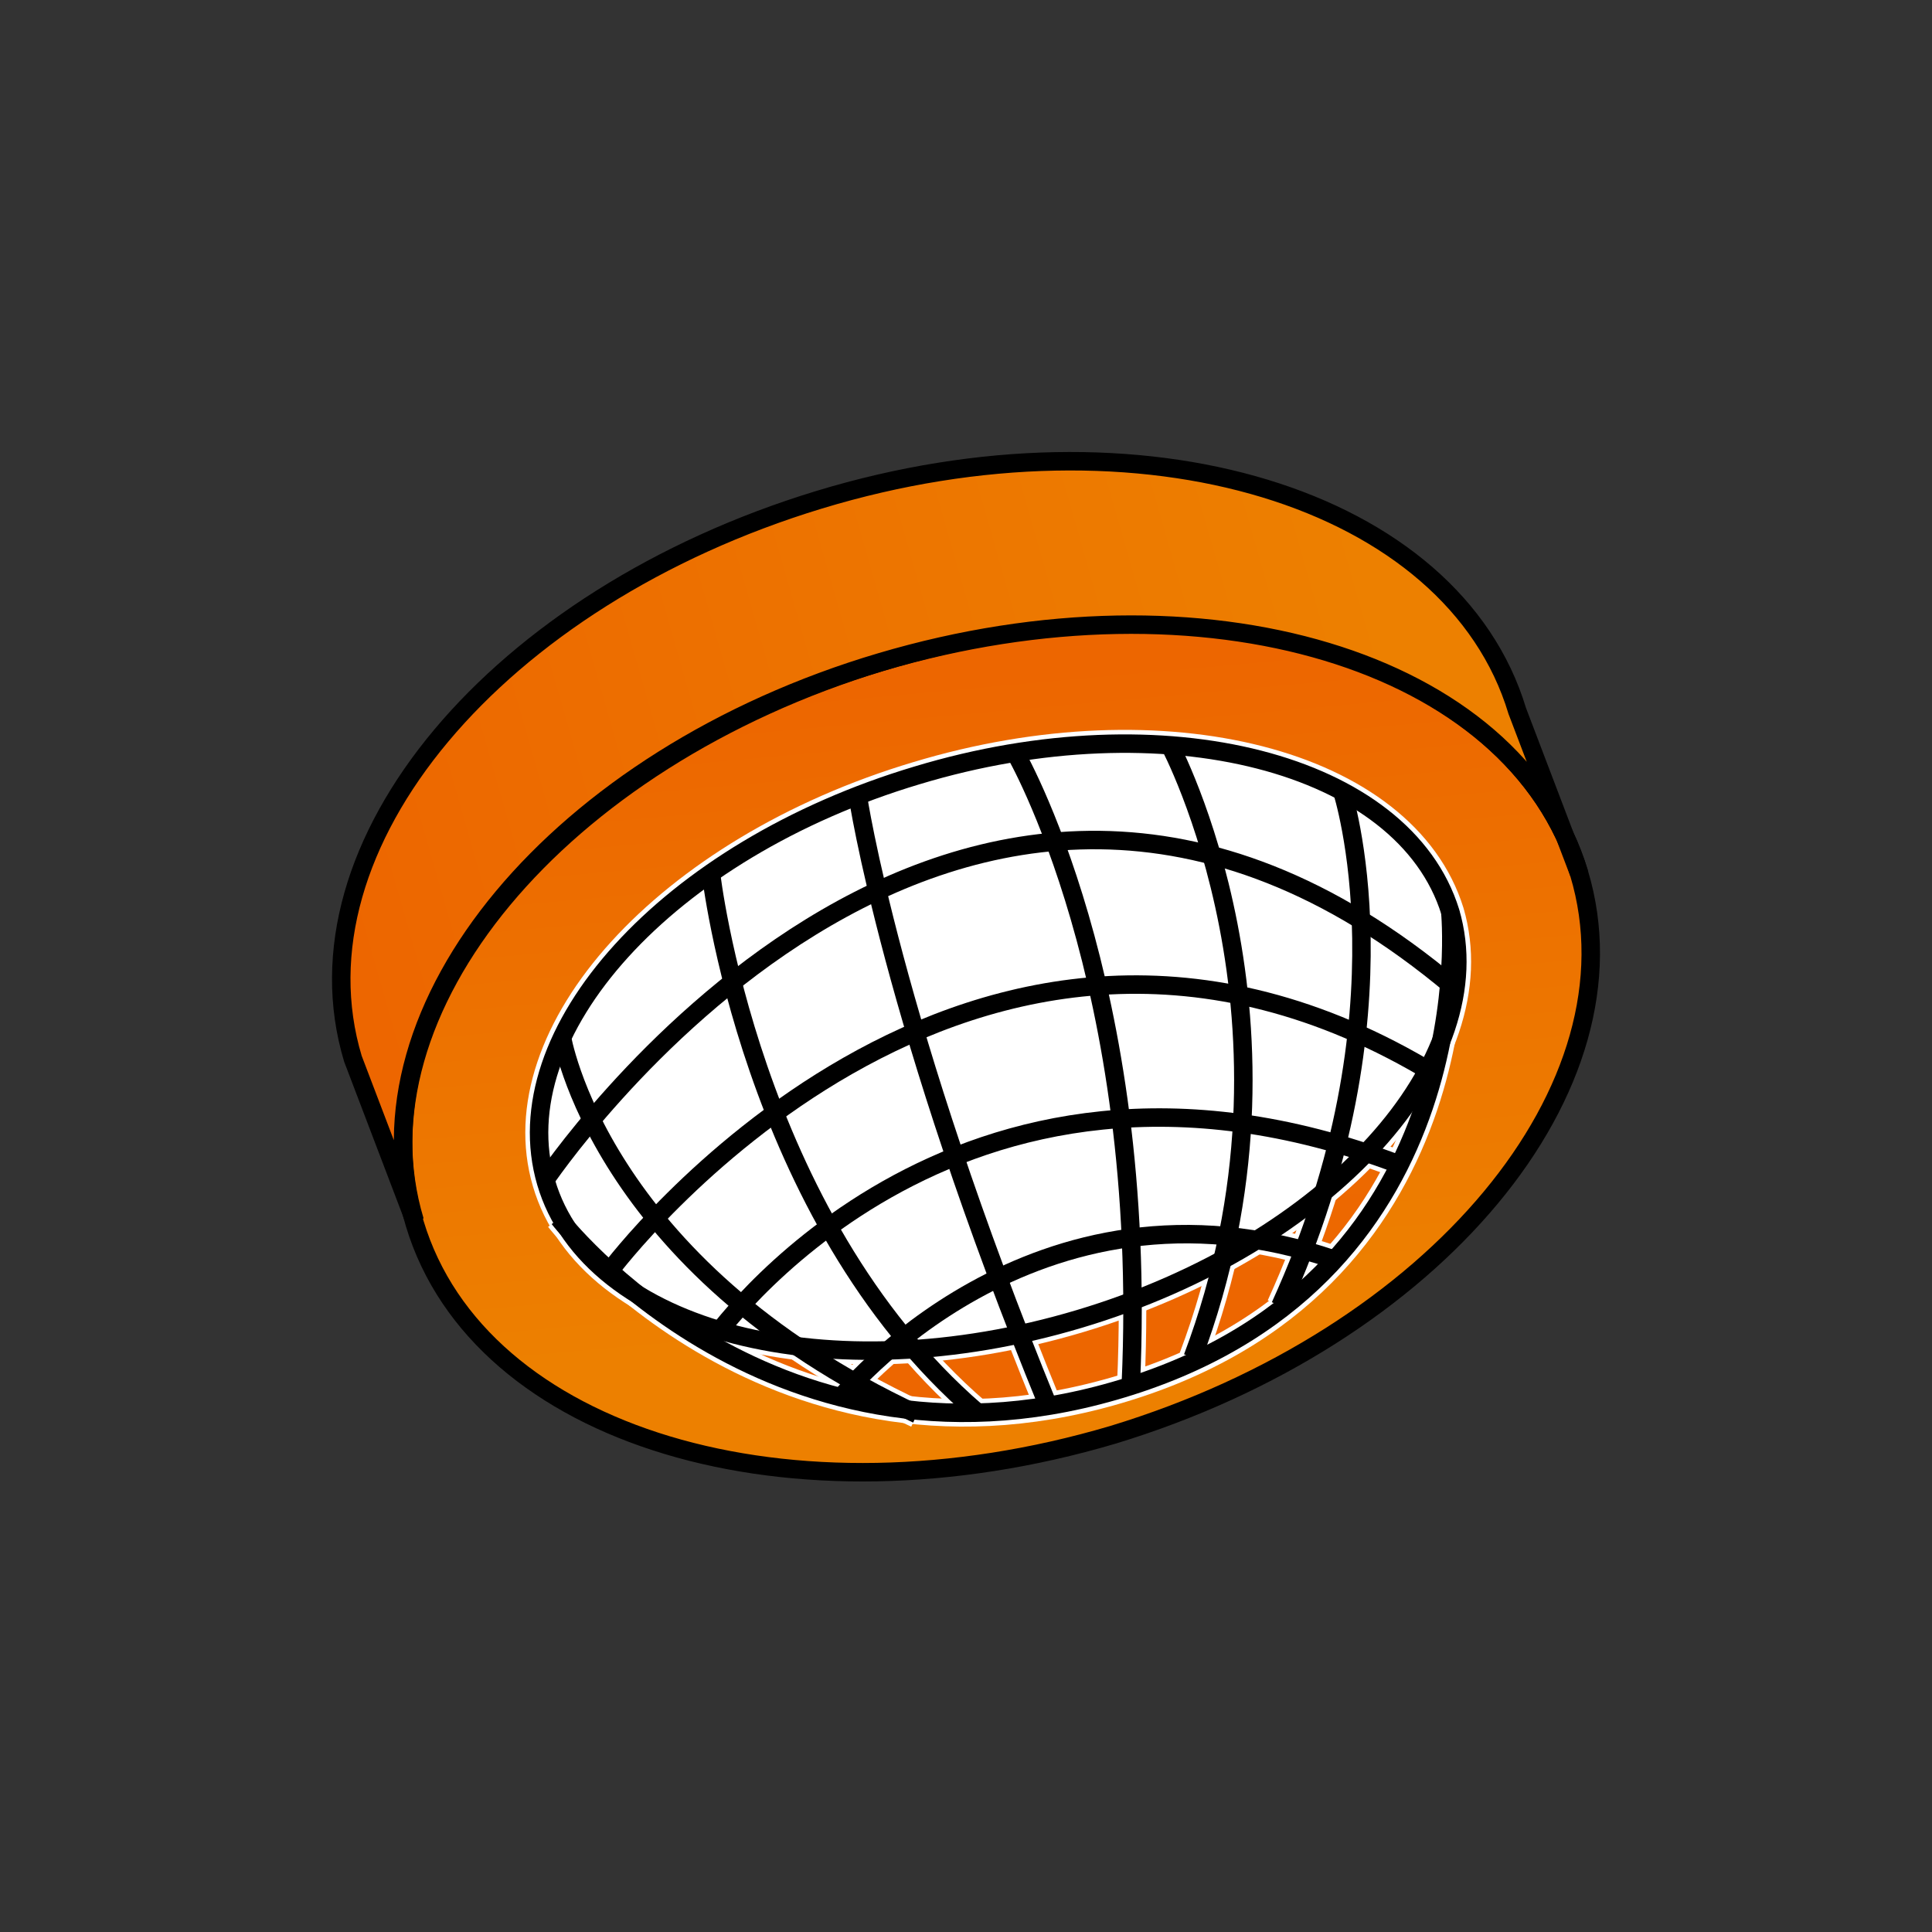
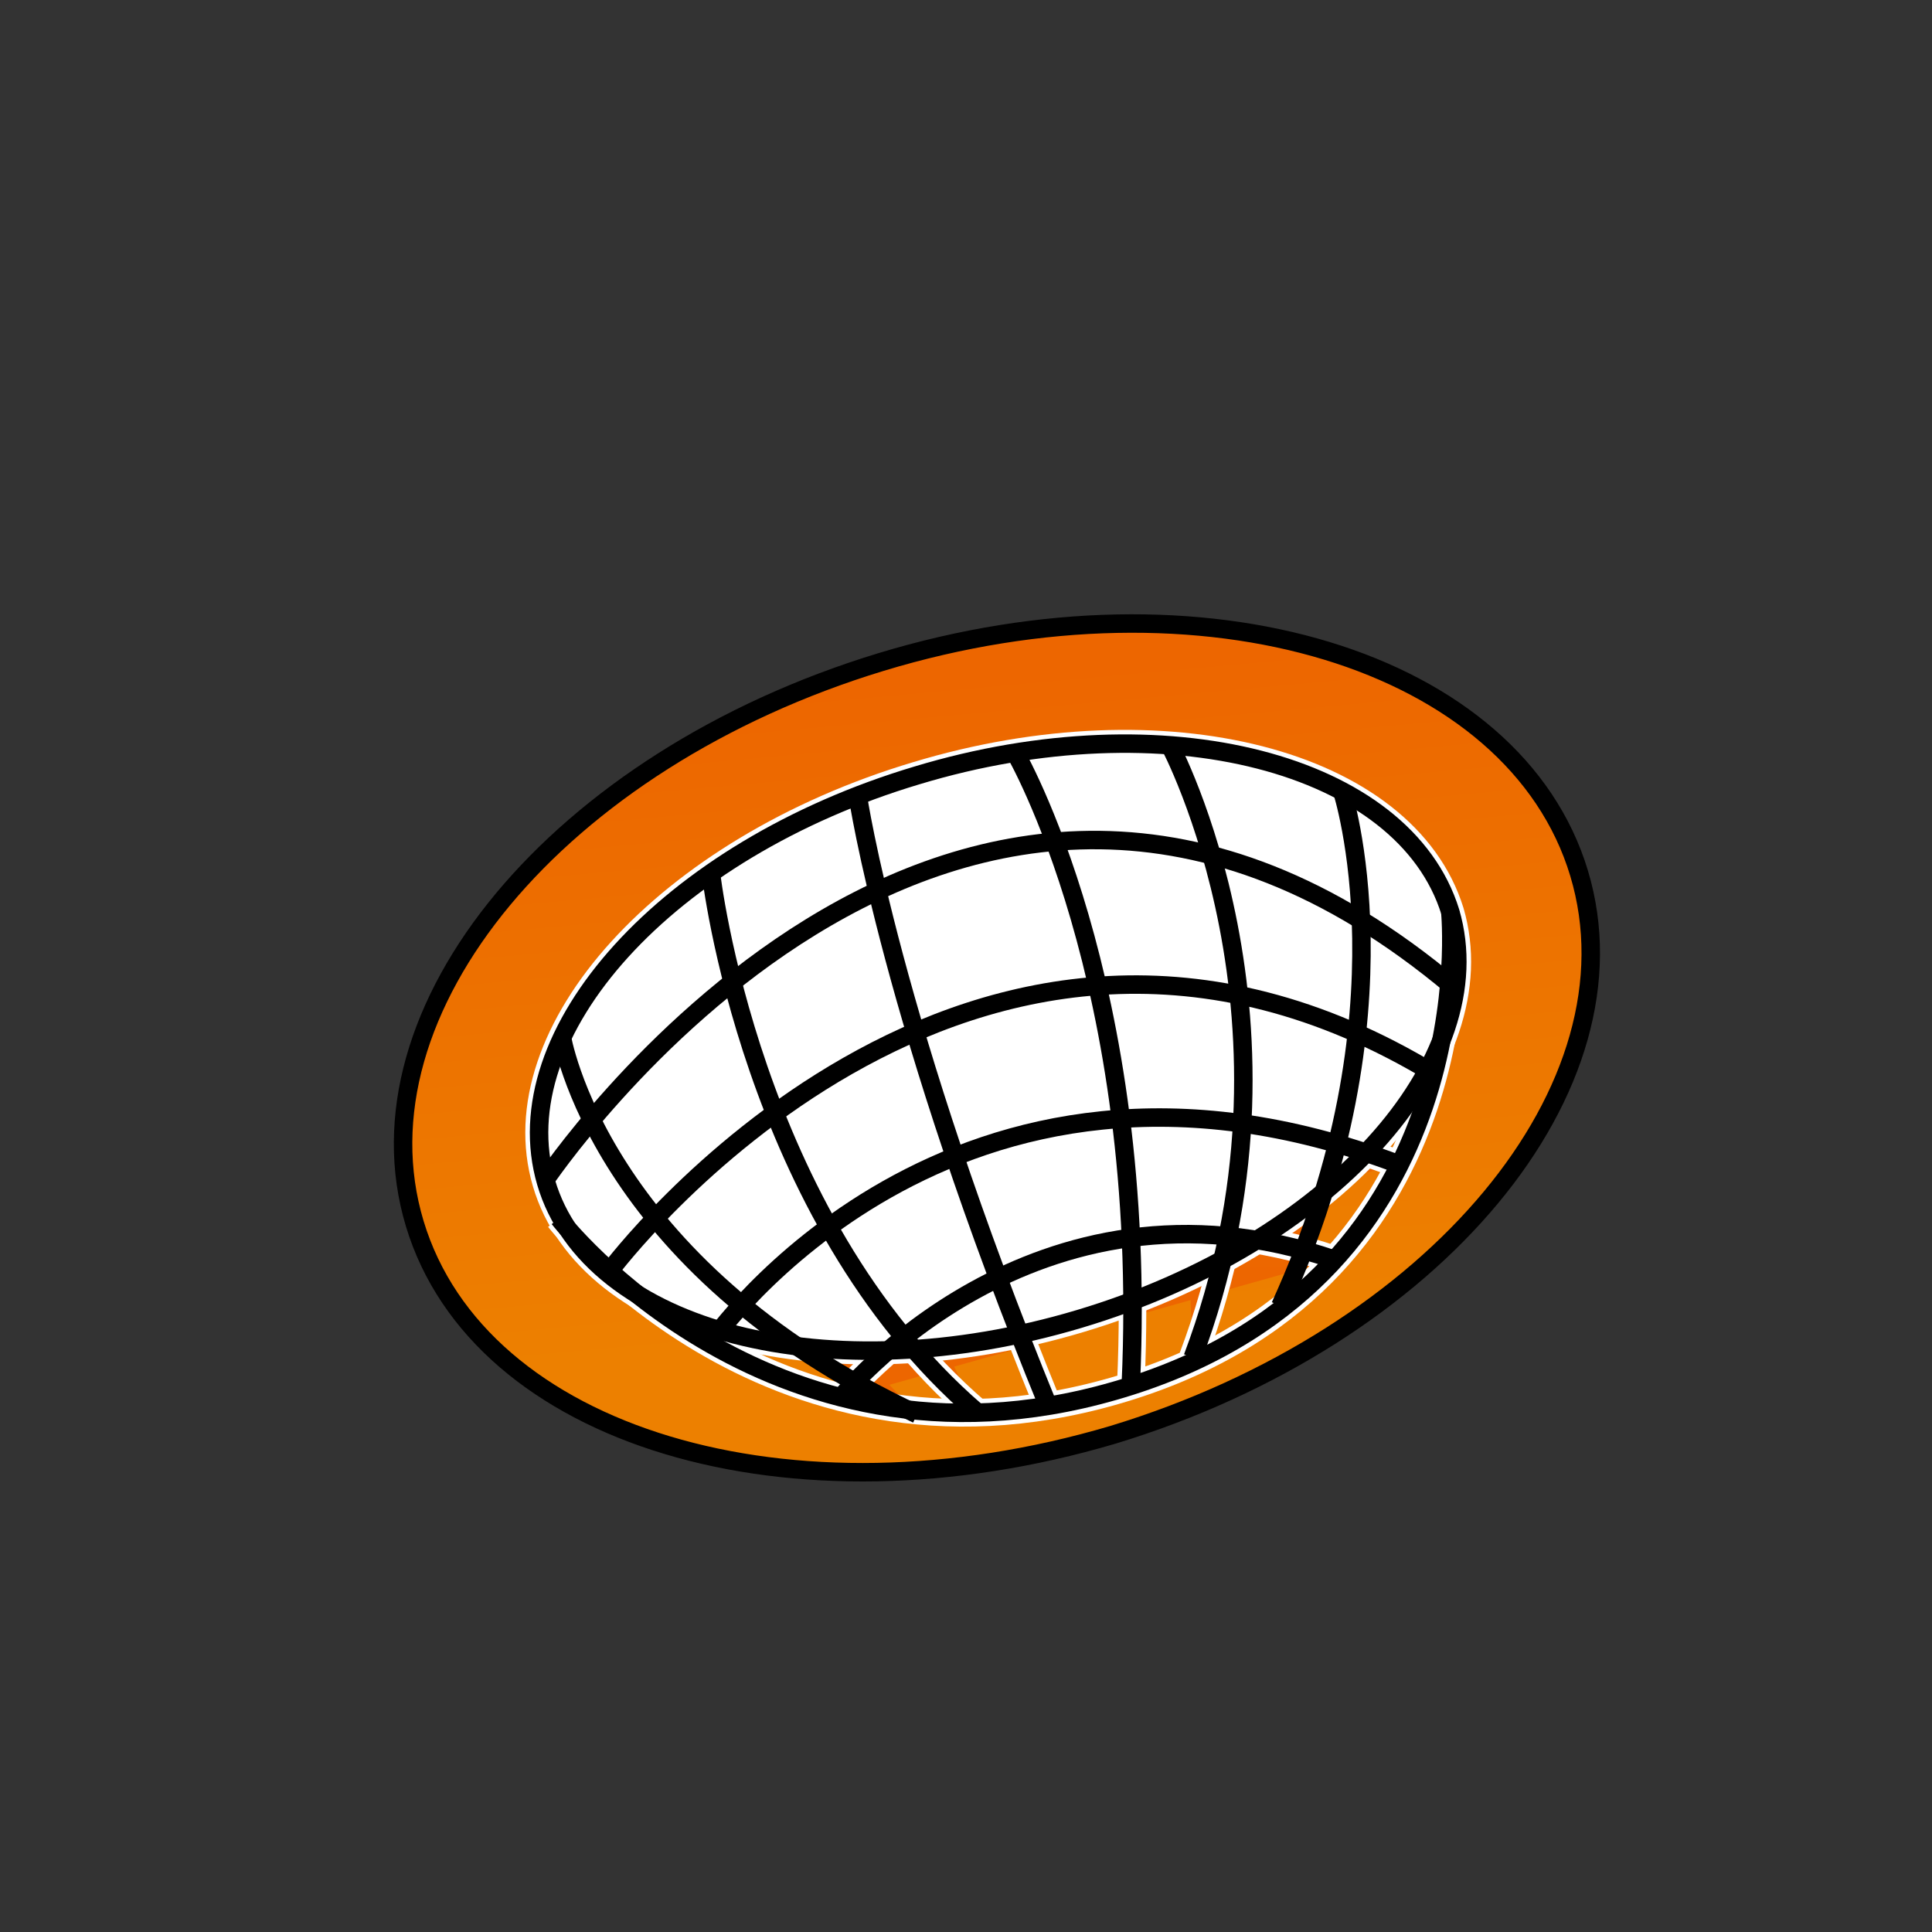
<svg xmlns="http://www.w3.org/2000/svg" version="1.1" id="Layer_1" x="0px" y="0px" viewBox="0 0 75 75" style="enable-background:new 0 0 75 75;" xml:space="preserve">
  <rect x="0" y="0" width="75" height="75" fill="#333333" stroke="none" />
  <style type="text/css">
	.st0{fill:none;}
	.st1{fill:url(#SVGID_1_);}
	.st2{fill:none;stroke:#000000;stroke-width:0.717;stroke-miterlimit:10;}
	
		.st3{fill:url(#SVGID_00000116952744364023024680000009307979110299932089_);stroke:#000000;stroke-width:0.717;stroke-miterlimit:10;}
	.st4{fill:url(#SVGID_00000116231789677509616980000000503678656273022602_);}
	.st5{fill:url(#SVGID_00000159470744311197415200000010120843786475822743_);}
	.st6{fill:url(#SVGID_00000021078877534188862250000001935428272260045195_);}
	.st7{fill:url(#SVGID_00000176726425211129530450000004827742070563710908_);}
	.st8{fill:url(#SVGID_00000052093366996763348790000007701843918504200348_);}
	.st9{fill:url(#SVGID_00000127016557925026467510000006530639029224608923_);}
	.st10{fill:url(#SVGID_00000178182141376148309050000009862966780300214159_);}
	.st11{fill:url(#SVGID_00000078733593537541179010000010775698876397931674_);}
	.st12{fill:url(#SVGID_00000082342798064683701550000010403885075096361913_);}
	.st13{fill:url(#SVGID_00000118367317759942902590000008998171671480645510_);}
	.st14{fill:url(#SVGID_00000106828991853604210400000002536727640295923635_);}
	.st15{fill:url(#SVGID_00000160154086270558356340000010387461182690335106_);}
	.st16{fill:#FFFFFF;stroke:#FFFFFF;stroke-width:1.069;stroke-miterlimit:10;}
	.st17{fill:none;stroke:#FFFFFF;stroke-width:1.069;stroke-miterlimit:10;}
	.st18{fill:#181716;}
	.st19{fill:#ED7000;}
	.st20{fill:url(#SVGID_00000124125562654968839120000005725095637033529019_);}
	.st21{fill:url(#SVGID_00000039818735495787560810000004874082408426650302_);}
	.st22{fill:url(#SVGID_00000075141025146731939260000006269794658117167527_);}
	.st23{opacity:0.35;}
	.st24{fill:url(#SVGID_00000159461009730688612050000008322985780262157480_);}
	.st25{fill:url(#SVGID_00000067928133548713900090000005538636835112831618_);}
	.st26{fill:url(#SVGID_00000006689139978206774320000002254645362869885862_);}
	.st27{fill:#FFFFFF;}
	.st28{fill:#000001;}
	.st29{fill:#7C7A7D;}
	.st30{fill:#231F20;}
	.st31{fill:#181716;stroke:#181716;stroke-width:0.269;stroke-miterlimit:10;}
	.st32{fill:#EB6500;}
	.st33{fill:url(#SVGID_00000036972825025037638300000008083905226967767936_);}
	.st34{fill:url(#SVGID_00000076585862931766599780000001901776130699422616_);}
	.st35{fill:url(#SVGID_00000016053711868265282700000002439662362689897358_);}
	.st36{fill:url(#SVGID_00000103260668316417339060000016474401461718934660_);}
	.st37{fill:url(#SVGID_00000090293381676474693640000010180681460865815722_);}
	.st38{fill:url(#SVGID_00000052063618327660995570000016423274732803745425_);}
	.st39{fill:none;stroke:#ED7000;stroke-width:1.28;stroke-miterlimit:10;}
	
		.st40{fill:url(#SVGID_00000129195686984197554120000007726648513939548804_);stroke:#181716;stroke-width:0.64;stroke-miterlimit:10;}
	
		.st41{fill:url(#SVGID_00000106865576337971006540000003729336237846400400_);stroke:#181716;stroke-width:0.64;stroke-miterlimit:10;}
	.st42{fill:#D9DADB;stroke:#54565A;stroke-width:0.41;stroke-miterlimit:10;}
	.st43{fill:#636569;stroke:#54565A;stroke-width:0.41;stroke-miterlimit:10;}
	.st44{fill:#A4A5A8;stroke:#54565A;stroke-width:0.41;stroke-miterlimit:10;}
	.st45{fill:#C7C8C9;stroke:#54565A;stroke-width:0.41;stroke-miterlimit:10;}
	.st46{fill:#838588;stroke:#54565A;stroke-width:0.41;stroke-miterlimit:10;}
	.st47{fill:#737478;stroke:#54565A;stroke-width:0.41;stroke-miterlimit:10;}
	.st48{fill:#FEFEFE;stroke:#54565A;stroke-width:0.41;stroke-miterlimit:10;}
	.st49{fill:#ED6600;}
	.st50{fill:#E3E3E4;stroke:#54565A;stroke-width:0.408;stroke-miterlimit:10;}
	.st51{fill:#636569;stroke:#54565A;stroke-width:0.408;stroke-miterlimit:10;}
	.st52{fill:#A4A5A8;stroke:#54565A;stroke-width:0.408;stroke-miterlimit:10;}
	.st53{fill:#BFC0C1;stroke:#54565A;stroke-width:0.408;stroke-miterlimit:10;}
	.st54{fill:#949598;stroke:#54565A;stroke-width:0.408;stroke-miterlimit:10;}
	.st55{fill:#737478;stroke:#54565A;stroke-width:0.408;stroke-miterlimit:10;}
	.st56{fill:#838588;stroke:#54565A;stroke-width:0.408;stroke-miterlimit:10;}
	.st57{fill:#FFFFFF;stroke:#54565A;stroke-width:0.408;stroke-miterlimit:10;}
	.st58{fill:url(#SVGID_00000122685892176894984580000002129401848322748303_);}
	.st59{fill:url(#SVGID_00000181804834108753530000000014268829914172267415_);}
	.st60{fill:url(#SVGID_00000012462232485529341620000007668624832110581411_);}
	.st61{fill:url(#SVGID_00000057134117339475960650000000367787224586632610_);}
	.st62{fill:url(#SVGID_00000181055160037153894510000008360592333256689064_);}
	.st63{fill:url(#SVGID_00000148640223888836594940000015463031507811987895_);}
	.st64{fill:url(#SVGID_00000154409894350791313510000003682199542374788511_);}
	.st65{fill:url(#SVGID_00000126281032234659298260000002978554864262484147_);}
	.st66{fill:url(#SVGID_00000029016862216058511610000005932019694334716859_);}
	.st67{fill:url(#SVGID_00000057842385385044370900000000459484306311540157_);}
	.st68{fill:url(#SVGID_00000016775260267157950320000003777943824378251691_);}
	.st69{fill:url(#SVGID_00000140724720822476233820000005053263887280885669_);}
	.st70{fill:url(#SVGID_00000096024809976150837030000013410235718533299134_);}
	.st71{fill:url(#SVGID_00000121259543610672219290000015313088493970434745_);}
	.st72{fill:url(#SVGID_00000028287231232795579780000004459883339511305868_);}
	.st73{fill:url(#SVGID_00000030461237470557244270000010596814054950585242_);}
	.st74{fill:url(#SVGID_00000114052971551513171220000002705013517967638462_);}
	.st75{fill:url(#SVGID_00000158711103067872223950000018167818874726909848_);}
	.st76{fill:url(#SVGID_00000102513054416827401500000003765680524382541970_);}
	.st77{fill:url(#SVGID_00000110429244826555996490000005777582558211255719_);}
	.st78{fill:url(#SVGID_00000127012326402969876770000017003571617271584405_);}
	.st79{fill:url(#SVGID_00000155841581378271778790000009967450772588895658_);}
	.st80{fill:url(#SVGID_00000042731597350715407000000008370322379016755840_);}
</style>
  <g>
    <g>
      <path class="st0" d="M12.7,66.7c-2.4,0-4.4-2-4.4-4.4V12.7c0-2.4,2-4.4,4.4-4.4h49.6c2.4,0,4.4,2,4.4,4.4v49.6    c0,2.4-2,4.4-4.4,4.4H12.7z" />
    </g>
    <g>
      <g>
        <g>
          <linearGradient id="SVGID_1_" gradientUnits="userSpaceOnUse" x1="37.403" y1="26.271" x2="39.675" y2="51.367">
            <stop offset="0" style="stop-color:#ED6600" />
            <stop offset="1" style="stop-color:#ED8000" />
          </linearGradient>
          <path class="st1" d="M61.3,33.9c2.5,8.3-5.6,18-18.1,21.8c-12.5,3.7-24.6,0.1-27.1-8.2s5.6-18,18.1-21.8S58.8,25.6,61.3,33.9z" />
        </g>
        <g>
          <path class="st2" d="M61.3,33.9c2.5,8.3-5.6,18-18.1,21.8c-12.5,3.7-24.6,0.1-27.1-8.2s5.6-18,18.1-21.8S58.8,25.6,61.3,33.9z" />
        </g>
      </g>
      <linearGradient id="SVGID_00000114061537795812801390000002684869982579110287_" gradientUnits="userSpaceOnUse" x1="13.428" y1="36.396" x2="54.004" y2="24.786">
        <stop offset="0" style="stop-color:#ED6600" />
        <stop offset="1" style="stop-color:#ED8000" />
      </linearGradient>
-       <path style="fill:url(#SVGID_00000114061537795812801390000002684869982579110287_);stroke:#000000;stroke-width:0.717;stroke-miterlimit:10;" d="    M34.2,25.7c12.5-3.7,24.6-0.1,27.1,8.2l-2.4-6.3c-2.5-8.3-14.6-12-27.1-8.2S11.2,32.8,13.7,41.1l2.4,6.3    C13.6,39.1,21.7,29.4,34.2,25.7z" />
      <g>
        <g>
          <g>
            <linearGradient id="SVGID_00000156581933900845146350000014221797375202530236_" gradientUnits="userSpaceOnUse" x1="38.705" y1="49.929" x2="38.705" y2="12.574">
              <stop offset="0" style="stop-color:#ED6600" />
              <stop offset="1" style="stop-color:#ED8000" />
            </linearGradient>
            <path style="fill:url(#SVGID_00000156581933900845146350000014221797375202530236_);" d="M56.3,35.4       c1.7,5.8-4.7,12.9-14.4,15.8c-9.7,2.9-19,0.5-20.7-5.3c-1.7-5.8,4.7-12.9,14.4-15.8C45.2,27.2,54.5,29.6,56.3,35.4z" />
          </g>
          <linearGradient id="SVGID_00000173122090896915986580000014836684783510205609_" gradientUnits="userSpaceOnUse" x1="38.705" y1="49.929" x2="38.705" y2="12.574">
            <stop offset="0" style="stop-color:#ED6600" />
            <stop offset="1" style="stop-color:#ED8000" />
          </linearGradient>
-           <path style="fill:url(#SVGID_00000173122090896915986580000014836684783510205609_);" d="M21.7,47.3c0,0,8.4,10.9,22.2,6.5      c13.8-4.4,12.4-18.4,12.4-18.4" />
          <linearGradient id="SVGID_00000132049727432337668780000010959786244064521628_" gradientUnits="userSpaceOnUse" x1="38.705" y1="49.929" x2="38.705" y2="12.574">
            <stop offset="0" style="stop-color:#ED6600" />
            <stop offset="1" style="stop-color:#ED8000" />
          </linearGradient>
          <path style="fill:url(#SVGID_00000132049727432337668780000010959786244064521628_);" d="M52.1,30.7c0,0,2.8,8.6-2.4,20" />
          <linearGradient id="SVGID_00000112615839812887037390000003618667477832108719_" gradientUnits="userSpaceOnUse" x1="38.705" y1="49.929" x2="38.705" y2="12.574">
            <stop offset="0" style="stop-color:#ED6600" />
            <stop offset="1" style="stop-color:#ED8000" />
          </linearGradient>
          <path style="fill:url(#SVGID_00000112615839812887037390000003618667477832108719_);" d="M45.4,28.9c0,0,5.8,10.8,0.9,23.8" />
          <linearGradient id="SVGID_00000012438294490429719420000005509670958208186773_" gradientUnits="userSpaceOnUse" x1="38.705" y1="49.929" x2="38.705" y2="12.574">
            <stop offset="0" style="stop-color:#ED6600" />
            <stop offset="1" style="stop-color:#ED8000" />
          </linearGradient>
          <path style="fill:url(#SVGID_00000012438294490429719420000005509670958208186773_);" d="M39.4,29.2c0,0,5.2,8.9,4.5,24.5" />
          <linearGradient id="SVGID_00000160150896251429767880000018369299044665328278_" gradientUnits="userSpaceOnUse" x1="38.705" y1="49.929" x2="38.705" y2="12.574">
            <stop offset="0" style="stop-color:#ED6600" />
            <stop offset="1" style="stop-color:#ED8000" />
          </linearGradient>
          <path style="fill:url(#SVGID_00000160150896251429767880000018369299044665328278_);" d="M33.3,30.9c0,0,1.3,8.8,7.4,23.7" />
          <linearGradient id="SVGID_00000116227600291248631290000005730236777449257604_" gradientUnits="userSpaceOnUse" x1="38.705" y1="49.929" x2="38.705" y2="12.574">
            <stop offset="0" style="stop-color:#ED6600" />
            <stop offset="1" style="stop-color:#ED8000" />
          </linearGradient>
          <path style="fill:url(#SVGID_00000116227600291248631290000005730236777449257604_);" d="M27.6,33.9c0,0,1.5,13.3,10.3,20.9" />
          <linearGradient id="SVGID_00000013889375039573680690000011079836057761834661_" gradientUnits="userSpaceOnUse" x1="38.705" y1="49.929" x2="38.705" y2="12.574">
            <stop offset="0" style="stop-color:#ED6600" />
            <stop offset="1" style="stop-color:#ED8000" />
          </linearGradient>
          <path style="fill:url(#SVGID_00000013889375039573680690000011079836057761834661_);" d="M21.8,40.2c0,0,1.4,8.9,13.8,14.7" />
          <linearGradient id="SVGID_00000023244600606956704050000013617070760631353511_" gradientUnits="userSpaceOnUse" x1="38.705" y1="49.929" x2="38.705" y2="12.574">
            <stop offset="0" style="stop-color:#ED6600" />
            <stop offset="1" style="stop-color:#ED8000" />
          </linearGradient>
          <path style="fill:url(#SVGID_00000023244600606956704050000013617070760631353511_);" d="M21.1,45.9c0,0,15.9-23.9,35.3-7.6" />
          <linearGradient id="SVGID_00000054248492936826315350000008220702389031200150_" gradientUnits="userSpaceOnUse" x1="38.705" y1="49.929" x2="38.705" y2="12.574">
            <stop offset="0" style="stop-color:#ED6600" />
            <stop offset="1" style="stop-color:#ED8000" />
          </linearGradient>
          <path style="fill:url(#SVGID_00000054248492936826315350000008220702389031200150_);" d="M23.7,49.3c0,0,13.9-18.6,32-7.6" />
          <linearGradient id="SVGID_00000117669057549257154750000018192642704760938933_" gradientUnits="userSpaceOnUse" x1="38.705" y1="49.929" x2="38.705" y2="12.574">
            <stop offset="0" style="stop-color:#ED6600" />
            <stop offset="1" style="stop-color:#ED8000" />
          </linearGradient>
          <path style="fill:url(#SVGID_00000117669057549257154750000018192642704760938933_);" d="M27.6,52.1c0,0,9.3-13.5,26.7-6.9" />
          <linearGradient id="SVGID_00000147913912427152544730000010254870331041695107_" gradientUnits="userSpaceOnUse" x1="38.705" y1="49.929" x2="38.705" y2="12.574">
            <stop offset="0" style="stop-color:#ED6600" />
            <stop offset="1" style="stop-color:#ED8000" />
          </linearGradient>
          <path style="fill:url(#SVGID_00000147913912427152544730000010254870331041695107_);" d="M32.6,54.3c0,0,7.5-9.4,19.2-5.4" />
        </g>
        <g>
          <g>
            <path class="st16" d="M56.3,35.4c1.7,5.8-4.7,12.9-14.4,15.8c-9.7,2.9-19,0.5-20.7-5.3c-1.7-5.8,4.7-12.9,14.4-15.8       C45.2,27.2,54.5,29.6,56.3,35.4z" />
          </g>
          <path class="st17" d="M21.7,47.3c0,0,8.4,10.9,22.2,6.5c13.8-4.4,12.4-18.4,12.4-18.4" />
-           <path class="st17" d="M52.1,30.7c0,0,2.8,8.6-2.4,20" />
          <path class="st17" d="M45.4,28.9c0,0,5.8,10.8,0.9,23.8" />
          <path class="st17" d="M39.4,29.2c0,0,5.2,8.9,4.5,24.5" />
          <path class="st17" d="M33.3,30.9c0,0,1.3,8.8,7.4,23.7" />
          <path class="st17" d="M27.6,33.9c0,0,1.5,13.3,10.3,20.9" />
-           <path class="st17" d="M21.8,40.2c0,0,1.4,8.9,13.8,14.7" />
          <path class="st17" d="M21.1,45.9c0,0,15.9-23.9,35.3-7.6" />
          <path class="st17" d="M23.7,49.3c0,0,13.9-18.6,32-7.6" />
          <path class="st17" d="M27.6,52.1c0,0,9.3-13.5,26.7-6.9" />
          <path class="st17" d="M32.6,54.3c0,0,7.5-9.4,19.2-5.4" />
        </g>
        <g>
          <g>
            <path class="st2" d="M56.3,35.4c1.7,5.8-4.7,12.9-14.4,15.8c-9.7,2.9-19,0.5-20.7-5.3c-1.7-5.8,4.7-12.9,14.4-15.8       C45.2,27.2,54.5,29.6,56.3,35.4z" />
          </g>
          <path class="st2" d="M21.7,47.3c0,0,8.4,10.9,22.2,6.5c13.8-4.4,12.4-18.4,12.4-18.4" />
          <path class="st2" d="M52.1,30.7c0,0,2.8,8.6-2.4,20" />
          <path class="st2" d="M45.4,28.9c0,0,5.8,10.8,0.9,23.8" />
          <path class="st2" d="M39.4,29.2c0,0,5.2,8.9,4.5,24.5" />
          <path class="st2" d="M33.3,30.9c0,0,1.3,8.8,7.4,23.7" />
          <path class="st2" d="M27.6,33.9c0,0,1.5,13.3,10.3,20.9" />
          <path class="st2" d="M21.8,40.2c0,0,1.4,8.9,13.8,14.7" />
          <path class="st2" d="M21.1,45.9c0,0,15.9-23.9,35.3-7.6" />
          <path class="st2" d="M23.7,49.3c0,0,13.9-18.6,32-7.6" />
          <path class="st2" d="M27.6,52.1c0,0,9.3-13.5,26.7-6.9" />
          <path class="st2" d="M32.6,54.3c0,0,7.5-9.4,19.2-5.4" />
        </g>
      </g>
    </g>
  </g>
</svg>